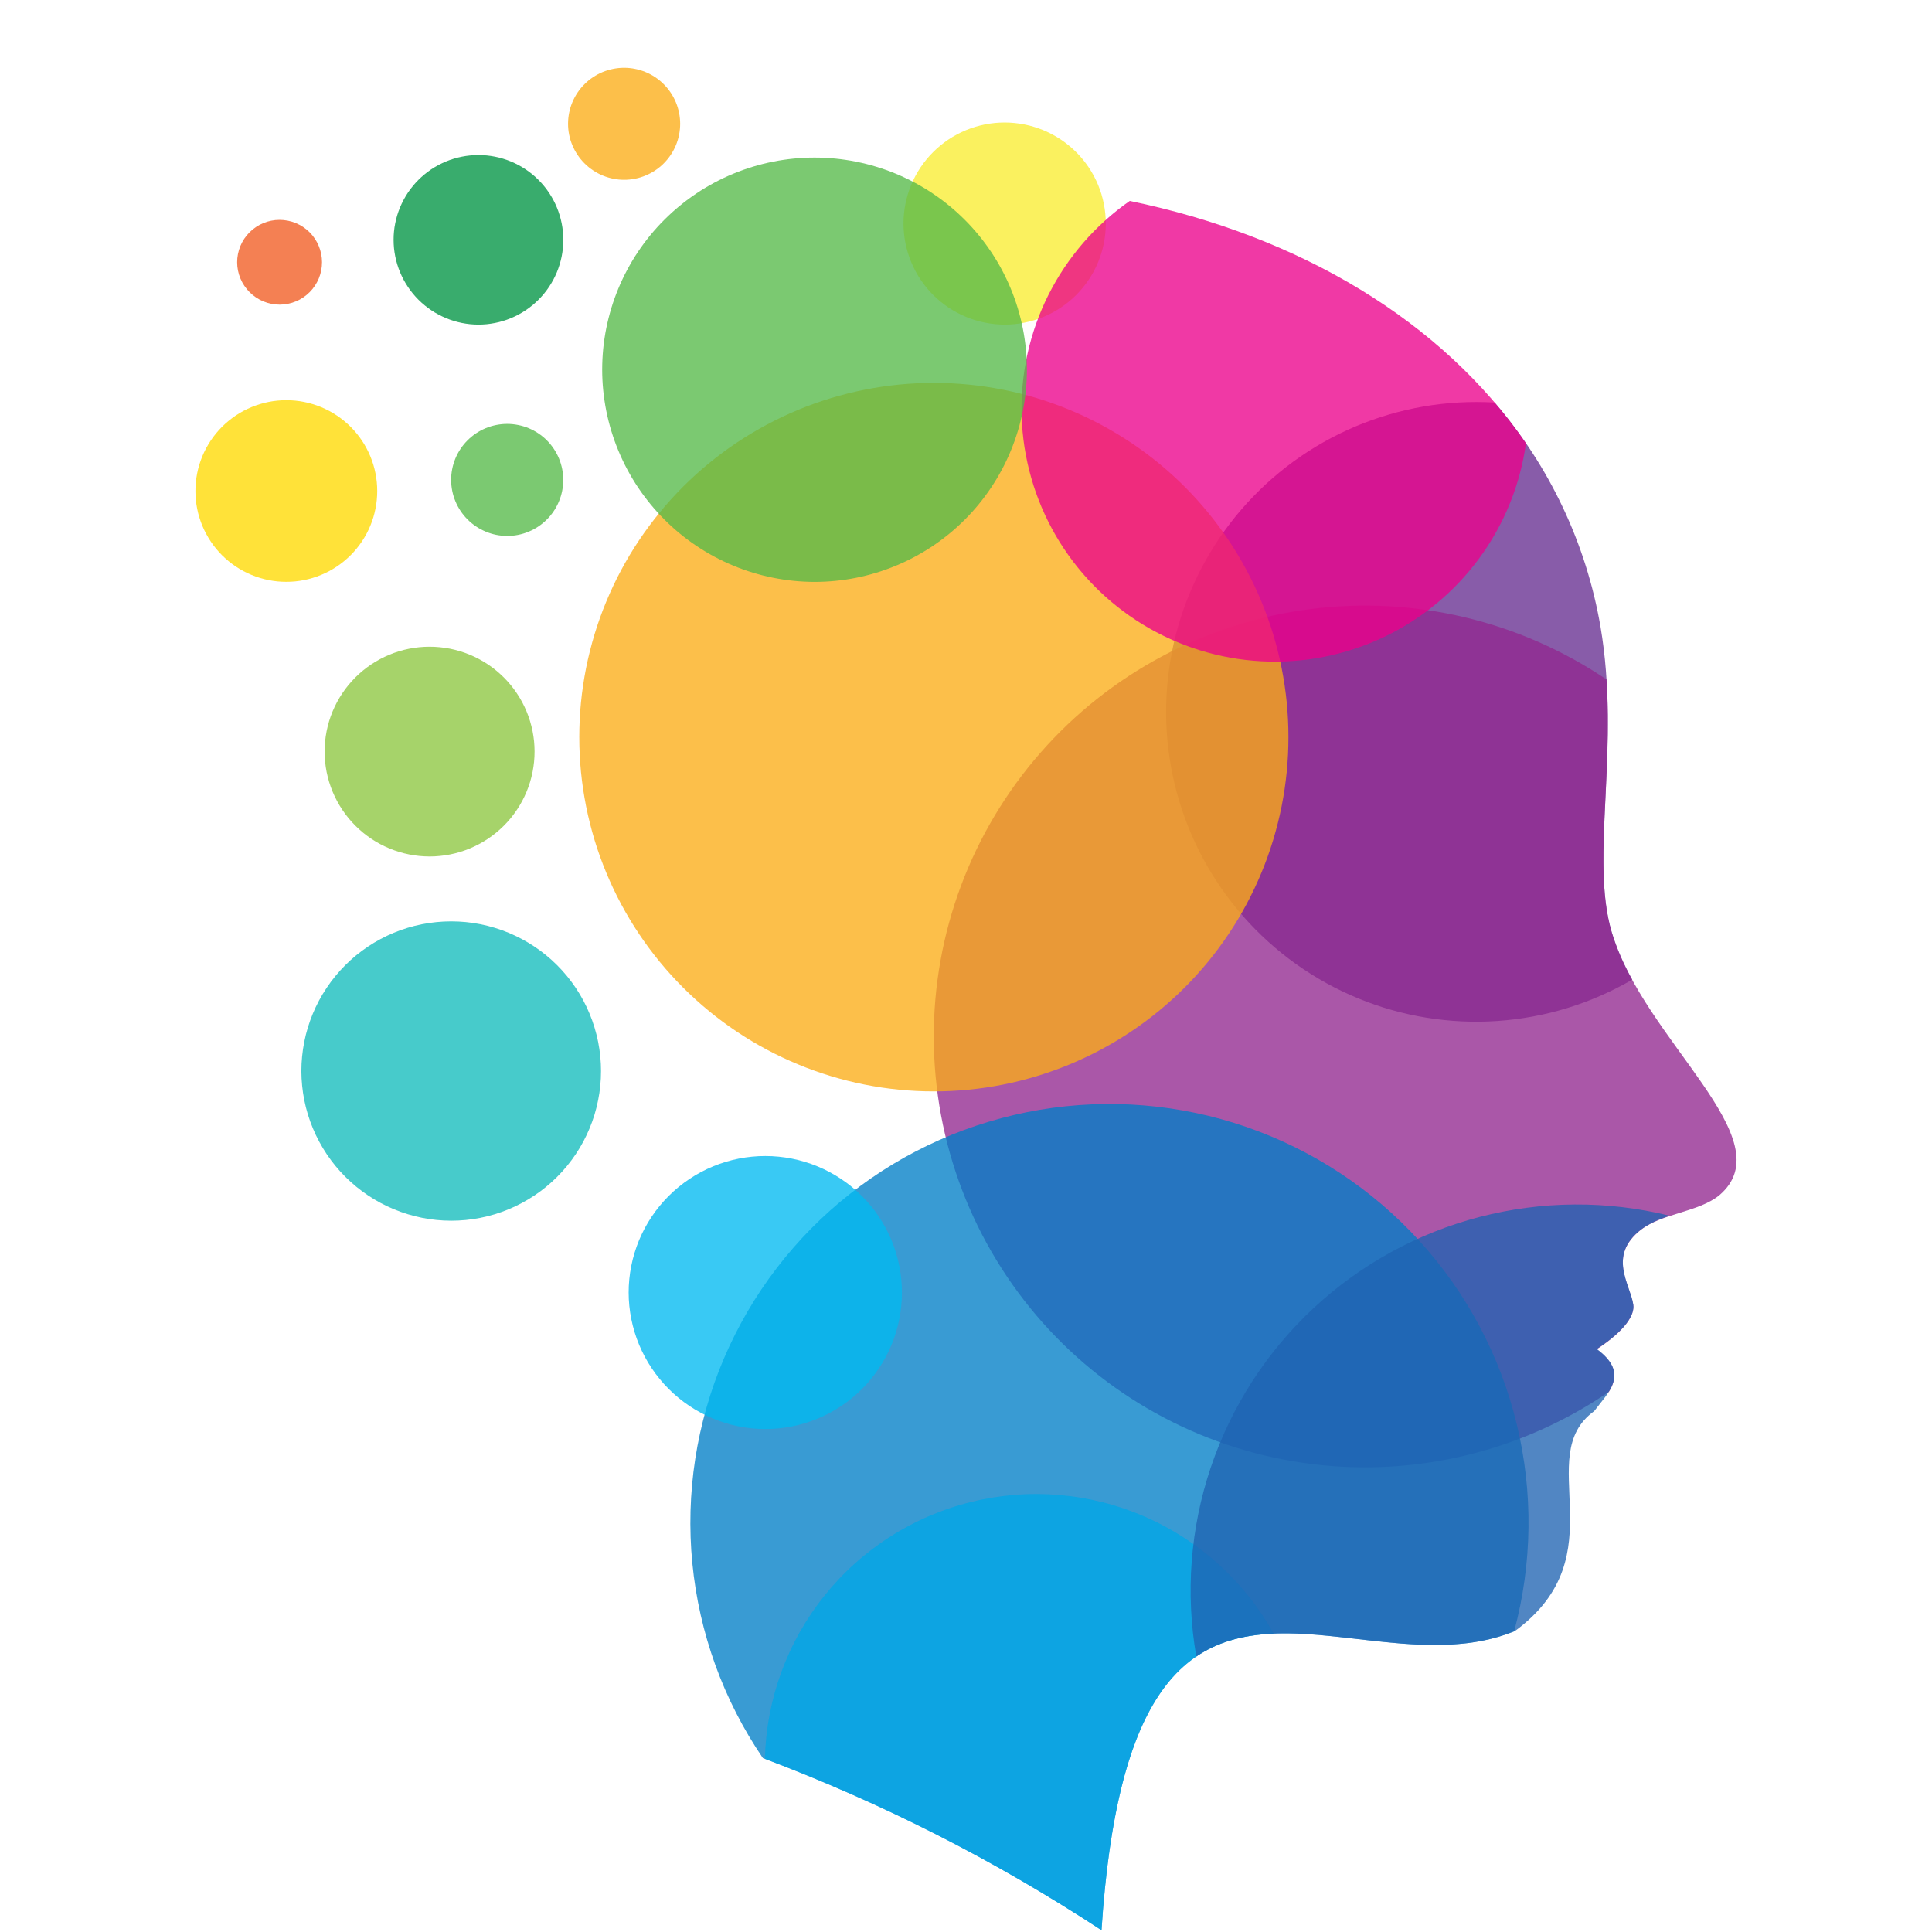
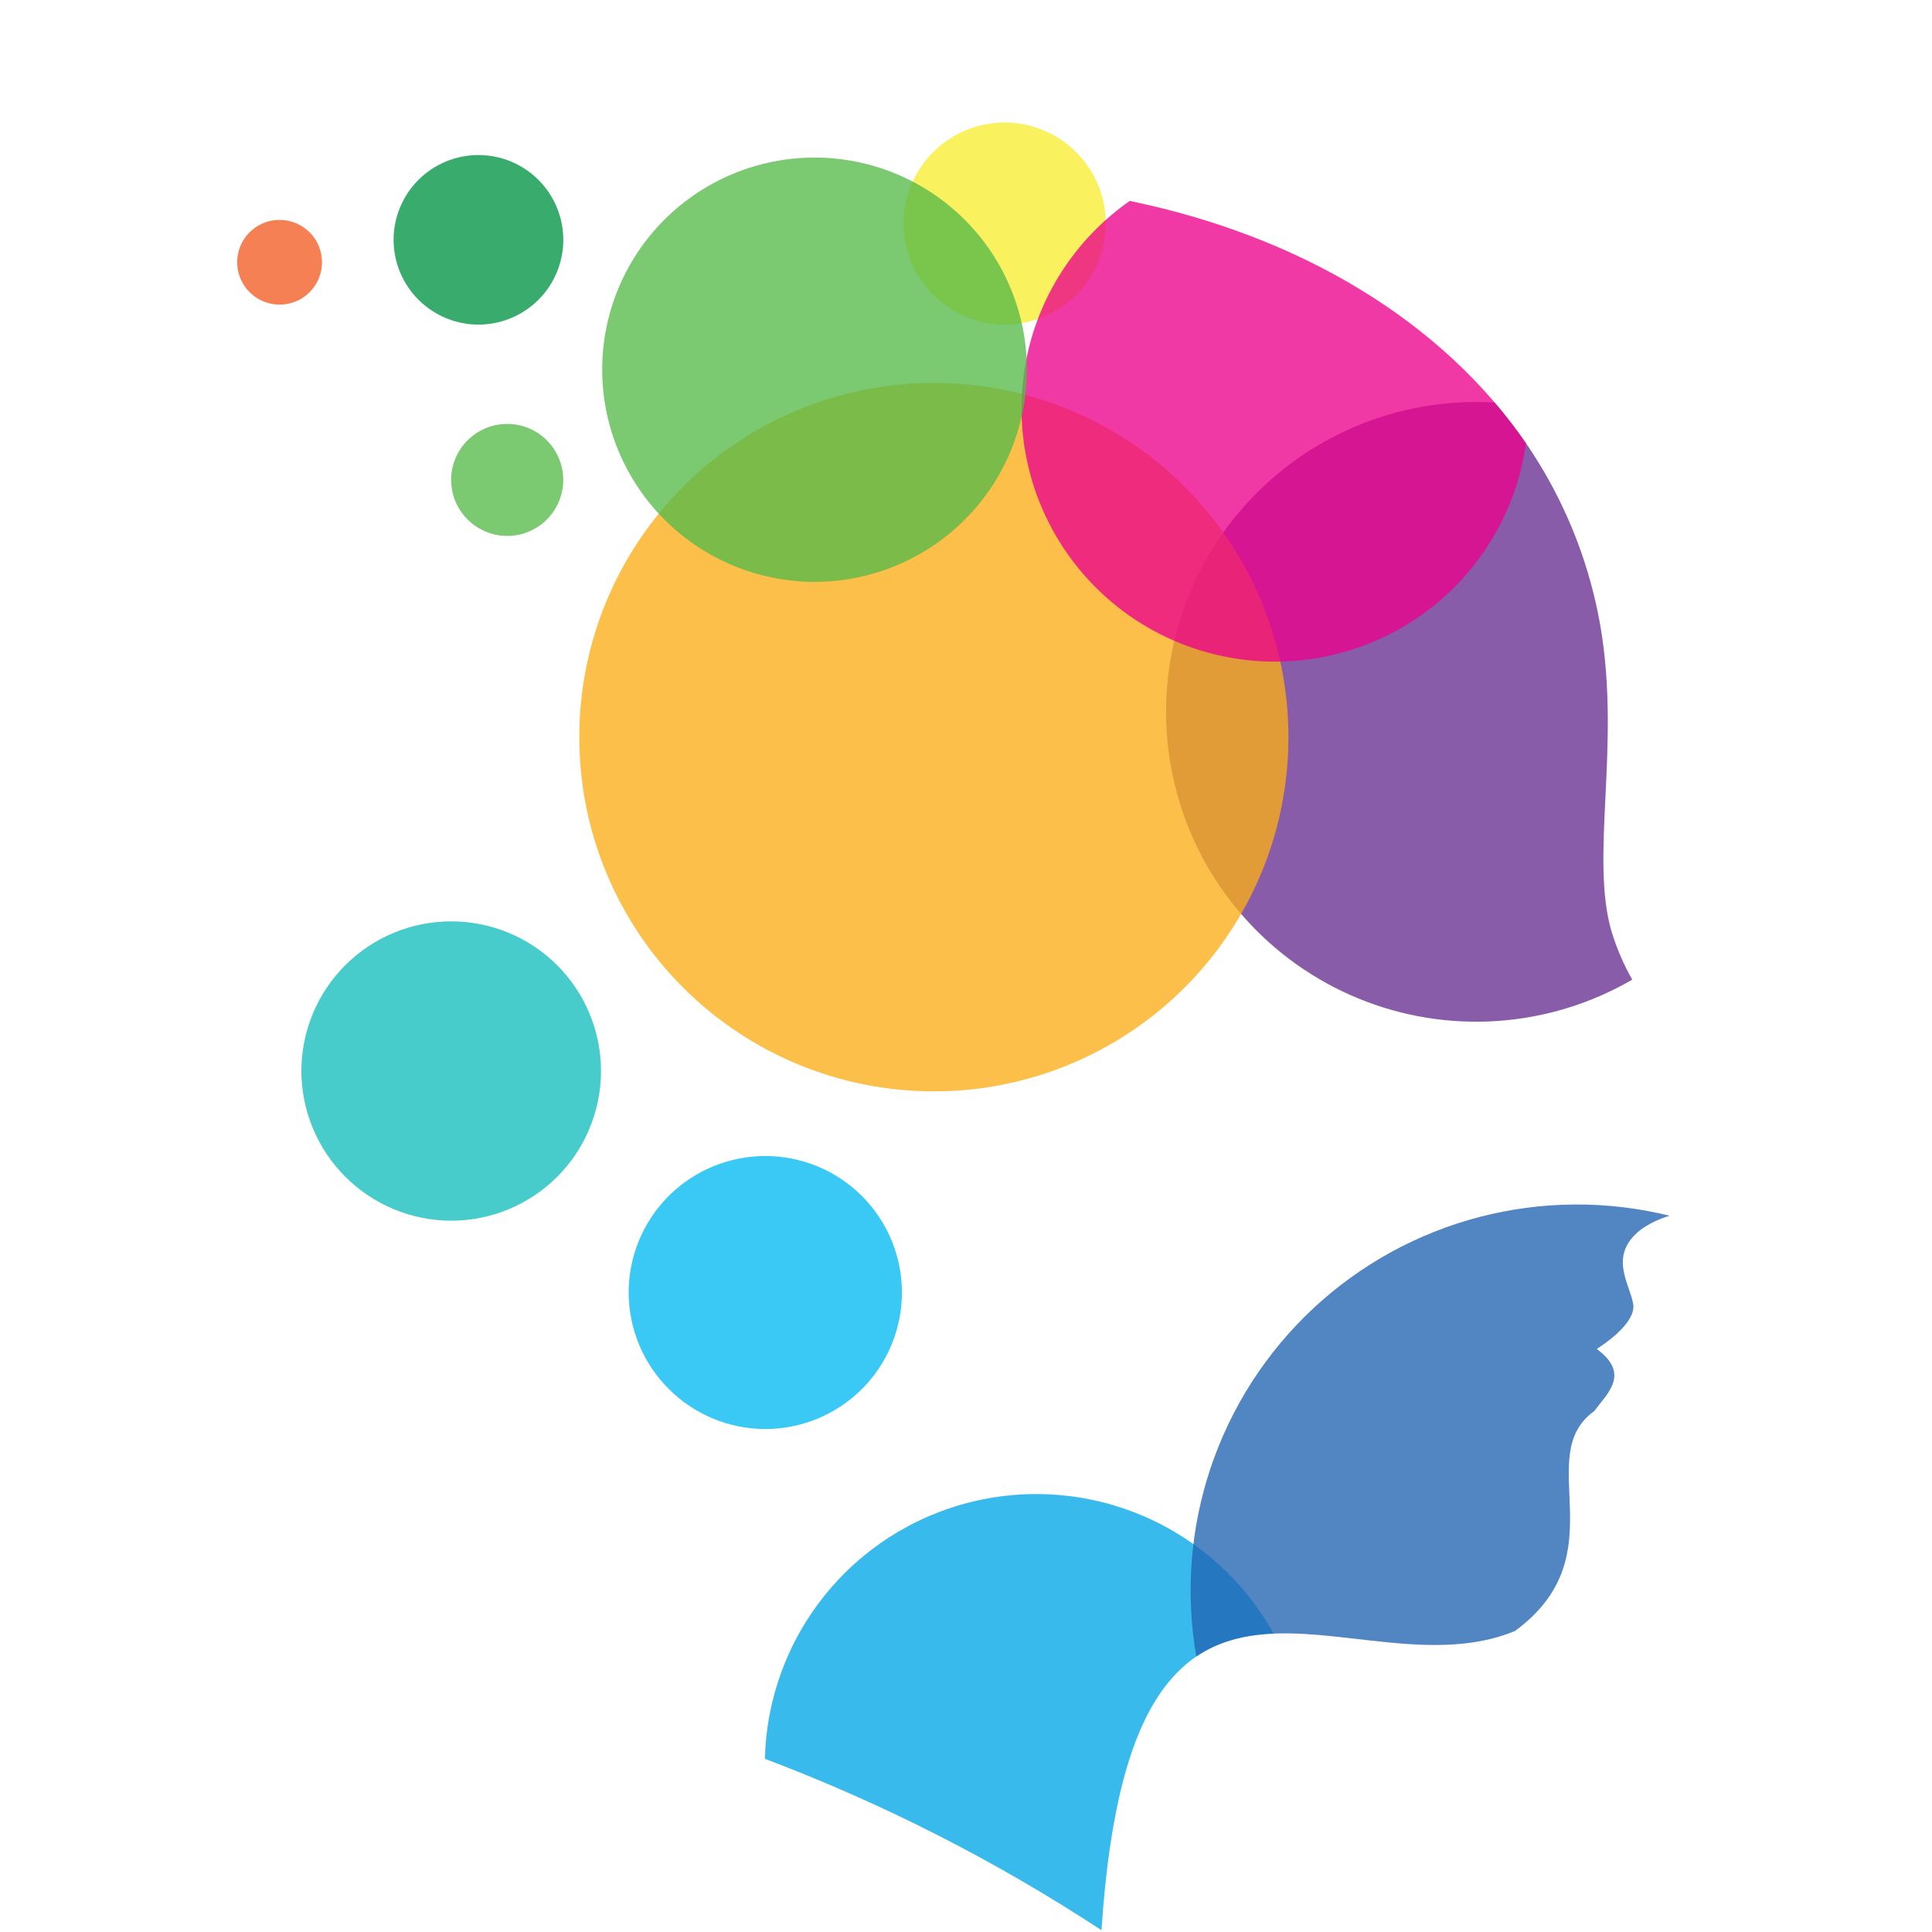
<svg xmlns="http://www.w3.org/2000/svg" width="500" zoomAndPan="magnify" viewBox="0 0 375 375" height="500" preserveAspectRatio="xMidYMid meet" version="1.0">
  <defs>
    <clipPath id="b7b9ffc85f">
      <path d="M 181 117 L 337.5 117 L 337.5 285 L 181 285 Z M 181 117 " clip-rule="nonzero" />
    </clipPath>
    <clipPath id="4c0556bdb3">
      <path d="M 134 214 L 297 214 L 297 374.656 L 134 374.656 Z M 134 214 " clip-rule="nonzero" />
    </clipPath>
    <clipPath id="b6f1a11620">
      <path d="M 148 289 L 248 289 L 248 374.656 L 148 374.656 Z M 148 289 " clip-rule="nonzero" />
    </clipPath>
    <clipPath id="7d44241c3d">
      <path d="M 37.5 77 L 74 77 L 74 113 L 37.5 113 Z M 37.5 77 " clip-rule="nonzero" />
    </clipPath>
    <clipPath id="24a85849c9">
      <path d="M 110 13.156 L 133 13.156 L 133 35 L 110 35 Z M 110 13.156 " clip-rule="nonzero" />
    </clipPath>
  </defs>
  <path fill="#f9ed32" d="M 195 63.008 C 195.641 63.008 196.285 62.977 196.922 62.914 C 197.562 62.852 198.199 62.754 198.828 62.629 C 199.457 62.504 200.082 62.348 200.695 62.164 C 201.312 61.977 201.918 61.762 202.512 61.516 C 203.105 61.27 203.684 60.996 204.25 60.691 C 204.816 60.391 205.367 60.059 205.902 59.703 C 206.438 59.348 206.953 58.965 207.449 58.559 C 207.949 58.152 208.422 57.719 208.879 57.266 C 209.332 56.812 209.766 56.336 210.172 55.84 C 210.578 55.344 210.961 54.828 211.32 54.297 C 211.676 53.762 212.008 53.211 212.312 52.645 C 212.613 52.078 212.887 51.5 213.137 50.906 C 213.383 50.312 213.598 49.711 213.785 49.094 C 213.973 48.48 214.129 47.859 214.254 47.23 C 214.379 46.602 214.473 45.965 214.539 45.328 C 214.602 44.688 214.633 44.047 214.633 43.406 C 214.633 42.762 214.602 42.121 214.539 41.484 C 214.477 40.844 214.383 40.211 214.258 39.578 C 214.133 38.949 213.977 38.328 213.793 37.711 C 213.605 37.098 213.391 36.492 213.145 35.898 C 212.898 35.309 212.625 34.727 212.324 34.16 C 212.02 33.594 211.691 33.043 211.332 32.508 C 210.977 31.973 210.594 31.461 210.188 30.961 C 209.781 30.465 209.352 29.988 208.895 29.535 C 208.441 29.082 207.965 28.648 207.469 28.242 C 206.973 27.832 206.457 27.453 205.926 27.094 C 205.391 26.738 204.84 26.406 204.273 26.102 C 203.707 25.801 203.125 25.523 202.535 25.277 C 201.941 25.031 201.336 24.816 200.719 24.629 C 200.105 24.441 199.484 24.285 198.852 24.16 C 198.223 24.031 197.586 23.938 196.949 23.875 C 196.309 23.809 195.668 23.777 195.023 23.777 C 194.383 23.777 193.742 23.809 193.102 23.867 C 192.461 23.93 191.824 24.023 191.195 24.148 C 190.566 24.273 189.941 24.43 189.328 24.613 C 188.711 24.801 188.105 25.016 187.512 25.258 C 186.918 25.504 186.336 25.777 185.77 26.078 C 185.203 26.383 184.652 26.711 184.117 27.066 C 183.582 27.422 183.066 27.805 182.566 28.211 C 182.07 28.617 181.594 29.047 181.141 29.5 C 180.684 29.953 180.25 30.426 179.844 30.922 C 179.434 31.418 179.051 31.934 178.691 32.469 C 178.336 33 178.004 33.551 177.699 34.117 C 177.395 34.68 177.121 35.262 176.875 35.855 C 176.625 36.445 176.41 37.051 176.223 37.664 C 176.035 38.277 175.875 38.898 175.75 39.531 C 175.625 40.16 175.527 40.793 175.465 41.434 C 175.398 42.07 175.367 42.711 175.367 43.355 C 175.367 43.996 175.398 44.637 175.461 45.277 C 175.523 45.918 175.617 46.555 175.742 47.184 C 175.867 47.812 176.023 48.438 176.211 49.051 C 176.398 49.668 176.613 50.273 176.859 50.867 C 177.105 51.461 177.379 52.039 177.684 52.609 C 177.984 53.176 178.316 53.727 178.672 54.262 C 179.031 54.797 179.414 55.312 179.82 55.809 C 180.227 56.305 180.66 56.781 181.113 57.238 C 181.57 57.691 182.043 58.125 182.543 58.531 C 183.039 58.941 183.555 59.324 184.09 59.684 C 184.625 60.039 185.176 60.371 185.742 60.676 C 186.309 60.977 186.891 61.254 187.484 61.5 C 188.078 61.746 188.684 61.965 189.297 62.152 C 189.914 62.34 190.535 62.496 191.168 62.621 C 191.797 62.75 192.434 62.844 193.074 62.91 C 193.715 62.973 194.355 63.004 195 63.008 Z M 195 63.008 " fill-opacity="0.776" fill-rule="evenodd" />
  <path fill="#662d91" d="M 290.105 78.129 C 292.762 81.207 295.195 84.445 297.41 87.852 C 299.625 91.258 301.602 94.797 303.336 98.469 C 305.074 102.141 306.551 105.914 307.777 109.789 C 309 113.66 309.957 117.598 310.648 121.602 C 314.625 144.852 308.555 166.379 312.812 180.848 C 313.809 184.094 315.145 187.191 316.816 190.145 C 315.824 190.723 314.812 191.273 313.785 191.793 C 312.762 192.316 311.719 192.805 310.664 193.266 C 309.609 193.727 308.543 194.156 307.465 194.559 C 306.387 194.957 305.297 195.328 304.195 195.664 C 303.098 196 301.988 196.309 300.871 196.582 C 299.75 196.855 298.625 197.098 297.496 197.305 C 296.363 197.516 295.227 197.691 294.086 197.836 C 292.941 197.98 291.797 198.094 290.648 198.172 C 289.5 198.25 288.352 198.297 287.203 198.309 C 286.051 198.32 284.898 198.301 283.75 198.246 C 282.602 198.195 281.453 198.109 280.309 197.988 C 279.164 197.871 278.023 197.719 276.887 197.535 C 275.75 197.352 274.621 197.133 273.5 196.887 C 272.375 196.637 271.258 196.355 270.152 196.043 C 269.043 195.73 267.945 195.387 266.859 195.008 C 265.77 194.633 264.695 194.227 263.633 193.789 C 262.566 193.352 261.516 192.883 260.477 192.387 C 259.441 191.891 258.418 191.363 257.41 190.805 C 256.402 190.25 255.414 189.664 254.441 189.051 C 253.465 188.438 252.512 187.801 251.574 187.133 C 250.637 186.465 249.719 185.77 248.824 185.051 C 247.926 184.328 247.051 183.582 246.195 182.812 C 245.34 182.043 244.508 181.25 243.699 180.43 C 242.891 179.613 242.109 178.77 241.348 177.91 C 240.586 177.047 239.852 176.16 239.141 175.258 C 238.434 174.352 237.75 173.426 237.094 172.48 C 236.438 171.539 235.809 170.574 235.207 169.594 C 234.605 168.613 234.031 167.617 233.488 166.605 C 232.941 165.59 232.43 164.562 231.945 163.52 C 231.457 162.477 231.004 161.422 230.578 160.352 C 230.156 159.285 229.762 158.203 229.398 157.113 C 229.035 156.023 228.703 154.922 228.406 153.812 C 228.105 152.699 227.84 151.582 227.605 150.457 C 227.367 149.332 227.168 148.199 226.996 147.062 C 226.824 145.926 226.688 144.785 226.582 143.641 C 226.48 142.496 226.406 141.348 226.367 140.199 C 226.328 139.051 226.324 137.898 226.352 136.75 C 226.379 135.602 226.438 134.453 226.531 133.309 C 226.625 132.16 226.75 131.02 226.91 129.879 C 227.066 128.742 227.258 127.609 227.484 126.48 C 227.707 125.352 227.961 124.23 228.25 123.117 C 228.539 122.004 228.859 120.902 229.211 119.805 C 229.562 118.711 229.945 117.629 230.355 116.555 C 230.77 115.48 231.215 114.422 231.691 113.375 C 232.164 112.324 232.668 111.293 233.203 110.273 C 233.734 109.254 234.297 108.254 234.891 107.266 C 235.48 106.281 236.102 105.312 236.746 104.359 C 237.395 103.41 238.07 102.477 238.77 101.566 C 239.469 100.652 240.195 99.762 240.949 98.891 C 241.699 98.02 242.477 97.172 243.277 96.348 C 244.074 95.52 244.898 94.719 245.746 93.938 C 246.594 93.16 247.461 92.406 248.352 91.676 C 249.238 90.945 250.148 90.242 251.078 89.566 C 252.012 88.887 252.957 88.238 253.926 87.617 C 254.895 86.992 255.879 86.398 256.879 85.832 C 257.883 85.266 258.898 84.727 259.93 84.219 C 260.965 83.711 262.008 83.234 263.07 82.785 C 264.129 82.336 265.199 81.922 266.285 81.535 C 267.367 81.148 268.461 80.793 269.566 80.469 C 270.672 80.145 271.785 79.852 272.906 79.59 C 274.027 79.332 275.152 79.102 276.289 78.906 C 277.422 78.711 278.562 78.547 279.703 78.418 C 280.848 78.289 281.992 78.191 283.145 78.125 C 284.293 78.059 285.441 78.027 286.594 78.031 C 287.727 78.031 288.922 78.066 290.105 78.129 Z M 290.105 78.129 " fill-opacity="0.776" fill-rule="evenodd" />
  <g clip-path="url(#b7b9ffc85f)">
-     <path fill="#92278f" d="M 311.816 131.828 C 313.078 151.094 309.188 168.531 312.812 180.898 C 319.02 202.023 346.539 221.16 333.68 232.031 C 329.613 235.289 322.609 235.504 318.504 238.699 C 311.969 243.793 316.441 249.305 317.02 253.281 C 317.297 255.168 315.582 258.199 309.93 261.887 C 314.199 265.031 313.809 267.699 312.285 270.152 C 310.203 271.578 308.062 272.906 305.859 274.141 C 303.66 275.371 301.406 276.5 299.105 277.527 C 296.801 278.559 294.457 279.48 292.07 280.297 C 289.684 281.113 287.266 281.82 284.812 282.418 C 282.363 283.016 279.891 283.504 277.395 283.875 C 274.902 284.25 272.395 284.512 269.875 284.66 C 267.359 284.809 264.836 284.844 262.316 284.766 C 259.793 284.684 257.281 284.492 254.777 284.188 C 252.273 283.879 249.789 283.461 247.324 282.93 C 244.855 282.398 242.418 281.758 240.012 281.008 C 237.602 280.258 235.234 279.398 232.902 278.434 C 230.57 277.469 228.289 276.402 226.055 275.23 C 223.82 274.059 221.645 272.789 219.527 271.422 C 217.406 270.055 215.355 268.594 213.367 267.039 C 211.383 265.488 209.469 263.848 207.629 262.121 C 205.793 260.395 204.035 258.59 202.359 256.707 C 200.684 254.82 199.098 252.867 197.598 250.836 C 196.102 248.809 194.699 246.719 193.391 244.562 C 192.082 242.41 190.871 240.199 189.762 237.938 C 188.652 235.672 187.648 233.363 186.75 231.008 C 185.848 228.652 185.059 226.266 184.375 223.836 C 183.691 221.41 183.117 218.961 182.656 216.48 C 182.195 214.004 181.844 211.512 181.609 209 C 181.375 206.492 181.25 203.977 181.242 201.457 C 181.234 198.938 181.34 196.422 181.559 193.91 C 181.777 191.398 182.109 188.902 182.555 186.422 C 183 183.941 183.555 181.484 184.223 179.055 C 184.891 176.625 185.664 174.23 186.551 171.867 C 187.434 169.508 188.422 167.191 189.516 164.922 C 190.609 162.648 191.805 160.434 193.098 158.27 C 194.395 156.105 195.781 154.004 197.266 151.965 C 198.75 149.93 200.324 147.961 201.988 146.066 C 203.648 144.172 205.395 142.352 207.219 140.613 C 209.047 138.875 210.949 137.223 212.926 135.656 C 214.902 134.09 216.945 132.617 219.055 131.234 C 221.164 129.852 223.332 128.57 225.559 127.383 C 227.785 126.195 230.059 125.113 232.383 124.133 C 234.707 123.152 237.07 122.277 239.473 121.512 C 241.875 120.746 244.309 120.086 246.773 119.539 C 249.234 118.992 251.715 118.559 254.219 118.234 C 256.719 117.91 259.23 117.703 261.754 117.605 C 264.273 117.508 266.793 117.527 269.312 117.656 C 271.832 117.789 274.34 118.035 276.84 118.391 C 279.336 118.75 281.812 119.219 284.266 119.801 C 286.719 120.383 289.145 121.074 291.535 121.875 C 293.93 122.672 296.281 123.582 298.59 124.594 C 300.898 125.605 303.16 126.723 305.367 127.938 C 307.578 129.156 309.727 130.469 311.816 131.879 Z M 311.816 131.828 " fill-opacity="0.776" fill-rule="evenodd" />
-   </g>
+     </g>
  <g clip-path="url(#4c0556bdb3)">
-     <path fill="#007fc6" d="M 293.898 316.629 C 262.098 329.566 219.531 286.184 213.801 374.656 C 193.129 361.094 171.219 349.957 148.074 341.242 C 147.121 339.84 146.215 338.41 145.348 336.953 C 144.484 335.496 143.668 334.012 142.898 332.504 C 142.125 330.996 141.402 329.461 140.727 327.91 C 140.051 326.355 139.426 324.781 138.848 323.188 C 138.273 321.594 137.746 319.984 137.27 318.359 C 136.793 316.734 136.367 315.094 135.996 313.441 C 135.621 311.789 135.301 310.125 135.031 308.453 C 134.762 306.781 134.547 305.102 134.383 303.418 C 134.215 301.73 134.105 300.039 134.047 298.348 C 133.988 296.652 133.984 294.961 134.031 293.27 C 134.078 291.574 134.18 289.883 134.332 288.195 C 134.484 286.508 134.691 284.828 134.949 283.156 C 135.207 281.48 135.52 279.816 135.883 278.16 C 136.246 276.508 136.66 274.863 137.125 273.234 C 137.59 271.605 138.105 269.992 138.672 268.395 C 139.238 266.801 139.855 265.223 140.52 263.664 C 141.184 262.105 141.898 260.57 142.66 259.055 C 143.422 257.543 144.23 256.055 145.082 254.59 C 145.938 253.129 146.836 251.691 147.781 250.285 C 148.727 248.879 149.715 247.5 150.746 246.156 C 151.773 244.812 152.848 243.5 153.961 242.223 C 155.07 240.941 156.223 239.699 157.414 238.492 C 158.605 237.289 159.832 236.117 161.094 234.988 C 162.359 233.859 163.656 232.77 164.988 231.723 C 166.32 230.672 167.684 229.668 169.078 228.703 C 170.473 227.738 171.895 226.82 173.348 225.945 C 174.801 225.07 176.277 224.242 177.781 223.461 C 179.285 222.68 180.812 221.945 182.363 221.258 C 183.914 220.57 185.484 219.934 187.074 219.344 C 188.664 218.754 190.27 218.219 191.895 217.73 C 193.52 217.242 195.156 216.805 196.809 216.418 C 198.457 216.031 200.121 215.695 201.793 215.414 C 203.465 215.133 205.145 214.902 206.828 214.727 C 208.516 214.547 210.207 214.426 211.898 214.352 C 213.594 214.281 215.289 214.262 216.984 214.297 C 218.68 214.332 220.371 214.418 222.062 214.559 C 223.754 214.699 225.438 214.891 227.113 215.137 C 228.793 215.379 230.461 215.68 232.121 216.027 C 233.777 216.375 235.426 216.777 237.059 217.23 C 238.695 217.684 240.312 218.184 241.914 218.738 C 243.516 219.293 245.102 219.895 246.664 220.547 C 248.23 221.199 249.773 221.902 251.297 222.648 C 252.816 223.398 254.312 224.195 255.785 225.035 C 257.254 225.879 258.699 226.766 260.113 227.699 C 261.531 228.629 262.914 229.605 264.27 230.625 C 265.625 231.645 266.945 232.703 268.234 233.805 C 269.523 234.906 270.773 236.047 271.992 237.23 C 273.207 238.41 274.387 239.625 275.527 240.879 C 276.668 242.133 277.77 243.422 278.828 244.742 C 279.891 246.066 280.906 247.418 281.883 248.805 C 282.855 250.191 283.789 251.605 284.676 253.051 C 285.562 254.492 286.402 255.965 287.195 257.461 C 287.992 258.957 288.738 260.477 289.438 262.02 C 290.137 263.562 290.789 265.125 291.391 266.711 C 291.992 268.293 292.543 269.895 293.043 271.512 C 293.547 273.133 293.996 274.766 294.395 276.41 C 294.797 278.059 295.141 279.715 295.438 281.383 C 295.734 283.051 295.977 284.727 296.168 286.41 C 296.359 288.094 296.496 289.781 296.582 291.473 C 296.664 293.164 296.699 294.859 296.676 296.551 C 296.656 298.246 296.582 299.938 296.453 301.629 C 296.328 303.316 296.148 305 295.914 306.68 C 295.684 308.355 295.398 310.027 295.062 311.688 C 294.727 313.348 294.336 314.996 293.898 316.629 Z M 293.898 316.629 " fill-opacity="0.776" fill-rule="evenodd" />
-   </g>
+     </g>
  <g clip-path="url(#b6f1a11620)">
    <path fill="#01a6e6" d="M 247.211 317.082 C 230.414 317.789 216.863 327.449 213.801 374.656 C 193.242 361.176 171.465 350.082 148.465 341.379 C 148.5 339.945 148.594 338.52 148.742 337.094 C 148.895 335.668 149.102 334.254 149.371 332.844 C 149.637 331.438 149.961 330.043 150.34 328.664 C 150.723 327.281 151.156 325.918 151.648 324.57 C 152.141 323.227 152.688 321.902 153.289 320.602 C 153.887 319.301 154.539 318.027 155.242 316.777 C 155.949 315.531 156.703 314.312 157.504 313.129 C 158.309 311.941 159.16 310.789 160.059 309.672 C 160.957 308.555 161.898 307.477 162.883 306.438 C 163.871 305.395 164.895 304.398 165.965 303.441 C 167.031 302.484 168.137 301.574 169.277 300.707 C 170.422 299.84 171.594 299.023 172.805 298.254 C 174.012 297.48 175.25 296.762 176.52 296.094 C 177.785 295.422 179.078 294.805 180.398 294.242 C 181.715 293.68 183.055 293.168 184.414 292.715 C 185.773 292.258 187.152 291.859 188.543 291.52 C 189.934 291.176 191.34 290.891 192.754 290.66 C 194.172 290.434 195.594 290.266 197.023 290.152 C 198.453 290.039 199.883 289.984 201.316 289.992 C 202.75 289.996 204.184 290.059 205.613 290.18 C 207.039 290.301 208.461 290.48 209.875 290.719 C 211.289 290.957 212.691 291.25 214.082 291.602 C 215.473 291.953 216.844 292.363 218.203 292.824 C 219.559 293.289 220.895 293.809 222.207 294.379 C 223.523 294.953 224.812 295.578 226.074 296.258 C 227.34 296.934 228.57 297.664 229.777 298.441 C 230.98 299.219 232.148 300.047 233.285 300.918 C 234.422 301.793 235.52 302.711 236.582 303.676 C 237.645 304.641 238.664 305.645 239.641 306.691 C 240.621 307.738 241.555 308.824 242.445 309.945 C 243.336 311.066 244.18 312.227 244.977 313.418 C 245.77 314.609 246.516 315.832 247.211 317.082 Z M 247.211 317.082 " fill-opacity="0.776" fill-rule="evenodd" />
  </g>
  <path fill="#2063b2" d="M 324.047 235.992 C 322.051 236.57 320.203 237.457 318.504 238.648 C 311.969 243.746 316.441 249.254 317.02 253.23 C 317.297 255.117 315.582 258.152 309.93 261.836 C 316.465 266.656 312.07 270.344 309.438 273.891 C 297.211 282.699 314.223 301.785 294.047 316.582 C 273.684 324.961 248.926 310.176 232.199 321.523 C 231.938 320 231.719 318.465 231.547 316.926 C 231.379 315.387 231.258 313.844 231.184 312.293 C 231.109 310.746 231.082 309.199 231.105 307.648 C 231.125 306.102 231.195 304.555 231.316 303.008 C 231.434 301.465 231.598 299.926 231.812 298.391 C 232.027 296.855 232.285 295.328 232.594 293.812 C 232.902 292.293 233.258 290.785 233.66 289.289 C 234.062 287.793 234.512 286.312 235.004 284.844 C 235.5 283.375 236.039 281.922 236.621 280.488 C 237.207 279.051 237.836 277.637 238.508 276.238 C 239.18 274.844 239.895 273.469 240.652 272.117 C 241.41 270.766 242.207 269.438 243.047 268.137 C 243.887 266.836 244.766 265.559 245.688 264.312 C 246.605 263.062 247.562 261.844 248.555 260.656 C 249.551 259.469 250.582 258.312 251.648 257.188 C 252.715 256.062 253.812 254.973 254.949 253.914 C 256.082 252.859 257.25 251.84 258.445 250.855 C 259.645 249.871 260.871 248.922 262.125 248.016 C 263.383 247.105 264.668 246.238 265.977 245.41 C 267.285 244.582 268.621 243.793 269.98 243.047 C 271.34 242.301 272.719 241.598 274.125 240.938 C 275.527 240.277 276.949 239.66 278.391 239.09 C 279.828 238.516 281.289 237.988 282.762 237.508 C 284.234 237.027 285.723 236.59 287.223 236.199 C 288.723 235.809 290.234 235.469 291.758 235.172 C 293.277 234.875 294.809 234.625 296.348 234.426 C 297.883 234.223 299.426 234.07 300.973 233.965 C 302.52 233.859 304.07 233.801 305.621 233.793 C 307.172 233.781 308.719 233.82 310.27 233.906 C 311.816 233.992 313.359 234.125 314.902 234.309 C 316.441 234.492 317.973 234.719 319.5 234.996 C 321.023 235.273 322.539 235.598 324.047 235.969 Z M 324.047 235.992 " fill-opacity="0.776" fill-rule="evenodd" />
  <path fill="#12bcbc" d="M 87.562 236.938 C 88.516 236.938 89.465 236.891 90.414 236.801 C 91.363 236.707 92.305 236.566 93.238 236.383 C 94.172 236.195 95.094 235.965 96.008 235.691 C 96.918 235.414 97.812 235.094 98.695 234.73 C 99.574 234.367 100.434 233.961 101.273 233.512 C 102.113 233.062 102.93 232.574 103.723 232.047 C 104.516 231.52 105.281 230.953 106.016 230.348 C 106.754 229.746 107.457 229.105 108.133 228.434 C 108.805 227.762 109.445 227.059 110.051 226.324 C 110.652 225.586 111.219 224.824 111.75 224.031 C 112.277 223.242 112.77 222.426 113.219 221.586 C 113.668 220.746 114.074 219.887 114.438 219.008 C 114.805 218.129 115.125 217.234 115.402 216.324 C 115.676 215.414 115.91 214.492 116.094 213.559 C 116.281 212.625 116.422 211.684 116.516 210.738 C 116.609 209.793 116.656 208.844 116.656 207.891 C 116.656 206.938 116.609 205.988 116.516 205.043 C 116.422 204.094 116.281 203.156 116.098 202.223 C 115.91 201.289 115.68 200.367 115.402 199.457 C 115.125 198.543 114.805 197.648 114.441 196.77 C 114.078 195.891 113.672 195.031 113.223 194.191 C 112.773 193.355 112.285 192.539 111.754 191.746 C 111.227 190.957 110.66 190.191 110.055 189.457 C 109.449 188.723 108.812 188.016 108.137 187.344 C 107.465 186.672 106.758 186.031 106.023 185.43 C 105.285 184.824 104.523 184.258 103.73 183.73 C 102.938 183.203 102.121 182.715 101.281 182.266 C 100.441 181.816 99.582 181.41 98.703 181.047 C 97.82 180.68 96.926 180.359 96.016 180.086 C 95.102 179.809 94.18 179.578 93.246 179.391 C 92.312 179.207 91.371 179.066 90.422 178.973 C 89.473 178.883 88.523 178.836 87.57 178.836 C 86.621 178.836 85.668 178.883 84.723 178.977 C 83.773 179.07 82.832 179.207 81.898 179.395 C 80.965 179.578 80.039 179.812 79.129 180.086 C 78.219 180.363 77.32 180.684 76.441 181.047 C 75.562 181.414 74.703 181.82 73.863 182.27 C 73.023 182.719 72.207 183.207 71.414 183.734 C 70.621 184.266 69.859 184.832 69.121 185.434 C 68.387 186.039 67.68 186.676 67.008 187.352 C 66.336 188.023 65.695 188.727 65.094 189.465 C 64.488 190.199 63.922 190.961 63.395 191.754 C 62.863 192.547 62.375 193.359 61.926 194.199 C 61.477 195.039 61.07 195.898 60.707 196.777 C 60.344 197.656 60.023 198.555 59.746 199.465 C 59.469 200.375 59.238 201.297 59.055 202.23 C 58.867 203.164 58.73 204.105 58.637 205.051 C 58.543 205.996 58.496 206.945 58.496 207.898 C 58.5 208.848 58.547 209.797 58.645 210.742 C 58.738 211.688 58.879 212.629 59.066 213.559 C 59.254 214.492 59.484 215.414 59.762 216.32 C 60.039 217.23 60.363 218.125 60.727 219 C 61.09 219.879 61.5 220.738 61.949 221.574 C 62.398 222.414 62.887 223.227 63.414 224.016 C 63.945 224.809 64.512 225.57 65.113 226.305 C 65.719 227.039 66.355 227.742 67.027 228.414 C 67.703 229.086 68.406 229.723 69.141 230.328 C 69.875 230.93 70.641 231.496 71.43 232.023 C 72.223 232.555 73.035 233.043 73.875 233.492 C 74.711 233.938 75.57 234.348 76.449 234.711 C 77.328 235.074 78.223 235.395 79.133 235.672 C 80.043 235.949 80.965 236.184 81.898 236.371 C 82.828 236.555 83.77 236.695 84.715 236.793 C 85.664 236.887 86.613 236.938 87.562 236.938 Z M 87.562 236.938 " fill-opacity="0.776" fill-rule="evenodd" />
  <path fill="#00b9f1" d="M 148.465 277.375 C 149.336 277.379 150.203 277.336 151.066 277.254 C 151.934 277.172 152.793 277.047 153.645 276.879 C 154.496 276.715 155.34 276.504 156.172 276.254 C 157.004 276.004 157.824 275.715 158.629 275.387 C 159.43 275.055 160.215 274.688 160.984 274.277 C 161.75 273.871 162.496 273.426 163.223 272.945 C 163.945 272.465 164.645 271.949 165.316 271.402 C 165.992 270.852 166.637 270.273 167.25 269.66 C 167.867 269.047 168.453 268.406 169.004 267.734 C 169.559 267.066 170.074 266.371 170.562 265.648 C 171.047 264.93 171.492 264.184 171.906 263.422 C 172.316 262.656 172.688 261.871 173.023 261.07 C 173.359 260.27 173.652 259.453 173.906 258.621 C 174.16 257.793 174.371 256.953 174.543 256.102 C 174.715 255.25 174.844 254.391 174.93 253.527 C 175.02 252.664 175.062 251.797 175.062 250.93 C 175.066 250.059 175.023 249.195 174.941 248.328 C 174.855 247.465 174.73 246.605 174.562 245.754 C 174.395 244.902 174.188 244.062 173.934 243.23 C 173.684 242.398 173.395 241.582 173.062 240.777 C 172.73 239.977 172.359 239.191 171.953 238.426 C 171.543 237.66 171.098 236.914 170.617 236.191 C 170.137 235.469 169.617 234.77 169.07 234.098 C 168.52 233.426 167.938 232.785 167.324 232.168 C 166.707 231.555 166.066 230.969 165.395 230.418 C 164.723 229.867 164.027 229.348 163.305 228.867 C 162.582 228.383 161.84 227.938 161.074 227.527 C 160.309 227.113 159.523 226.742 158.719 226.41 C 157.918 226.078 157.102 225.785 156.27 225.531 C 155.438 225.277 154.598 225.066 153.742 224.895 C 152.891 224.727 152.031 224.598 151.168 224.512 C 150.305 224.426 149.438 224.383 148.566 224.383 C 147.699 224.379 146.832 224.422 145.965 224.508 C 145.102 224.59 144.242 224.719 143.391 224.887 C 142.535 225.055 141.695 225.266 140.863 225.516 C 140.031 225.766 139.211 226.059 138.41 226.391 C 137.605 226.723 136.82 227.094 136.055 227.5 C 135.289 227.91 134.543 228.355 133.82 228.84 C 133.098 229.32 132.398 229.836 131.727 230.387 C 131.055 230.938 130.41 231.52 129.797 232.133 C 129.184 232.746 128.598 233.391 128.047 234.059 C 127.496 234.73 126.977 235.426 126.496 236.148 C 126.012 236.871 125.566 237.613 125.156 238.379 C 124.746 239.145 124.375 239.93 124.039 240.73 C 123.707 241.535 123.414 242.352 123.164 243.184 C 122.91 244.012 122.699 244.855 122.531 245.707 C 122.359 246.559 122.234 247.414 122.148 248.281 C 122.062 249.145 122.02 250.012 122.02 250.879 C 122.02 251.742 122.066 252.609 122.152 253.469 C 122.238 254.332 122.367 255.188 122.535 256.035 C 122.707 256.883 122.918 257.723 123.168 258.551 C 123.422 259.379 123.711 260.191 124.043 260.992 C 124.375 261.793 124.746 262.574 125.156 263.34 C 125.562 264.102 126.008 264.844 126.488 265.562 C 126.969 266.285 127.484 266.98 128.035 267.648 C 128.582 268.32 129.164 268.961 129.777 269.574 C 130.387 270.188 131.027 270.77 131.695 271.32 C 132.367 271.871 133.059 272.387 133.777 272.867 C 134.5 273.352 135.238 273.797 136.004 274.207 C 136.766 274.617 137.547 274.988 138.348 275.324 C 139.148 275.656 139.961 275.953 140.789 276.207 C 141.617 276.461 142.457 276.672 143.305 276.844 C 144.156 277.016 145.012 277.148 145.875 277.238 C 146.734 277.324 147.598 277.371 148.465 277.375 Z M 148.465 277.375 " fill-opacity="0.776" fill-rule="evenodd" />
-   <path fill="#8dc63f" d="M 83.383 166.242 C 84.051 166.242 84.715 166.207 85.379 166.141 C 86.043 166.078 86.703 165.98 87.359 165.848 C 88.012 165.719 88.66 165.559 89.297 165.363 C 89.938 165.172 90.562 164.945 91.18 164.691 C 91.797 164.434 92.398 164.152 92.988 163.836 C 93.578 163.523 94.148 163.18 94.703 162.809 C 95.258 162.438 95.793 162.043 96.309 161.617 C 96.828 161.195 97.32 160.75 97.793 160.277 C 98.266 159.805 98.711 159.312 99.137 158.797 C 99.559 158.281 99.957 157.746 100.324 157.191 C 100.695 156.637 101.039 156.066 101.355 155.477 C 101.668 154.891 101.953 154.285 102.207 153.672 C 102.465 153.055 102.688 152.426 102.883 151.789 C 103.074 151.152 103.238 150.504 103.367 149.852 C 103.496 149.195 103.594 148.539 103.66 147.875 C 103.727 147.211 103.758 146.547 103.758 145.879 C 103.758 145.211 103.727 144.547 103.66 143.883 C 103.594 143.219 103.496 142.562 103.367 141.906 C 103.234 141.254 103.074 140.605 102.879 139.969 C 102.688 139.332 102.461 138.703 102.207 138.09 C 101.949 137.473 101.664 136.871 101.352 136.281 C 101.035 135.695 100.691 135.121 100.32 134.57 C 99.949 134.016 99.555 133.48 99.129 132.965 C 98.707 132.449 98.258 131.957 97.785 131.484 C 97.312 131.012 96.82 130.566 96.305 130.145 C 95.789 129.719 95.254 129.324 94.695 128.953 C 94.141 128.582 93.57 128.242 92.98 127.926 C 92.395 127.613 91.789 127.328 91.172 127.074 C 90.555 126.816 89.93 126.594 89.289 126.398 C 88.652 126.207 88.004 126.047 87.352 125.914 C 86.695 125.785 86.035 125.688 85.371 125.625 C 84.707 125.559 84.043 125.527 83.375 125.527 C 82.707 125.527 82.039 125.559 81.375 125.625 C 80.711 125.691 80.055 125.789 79.398 125.918 C 78.742 126.051 78.098 126.211 77.457 126.406 C 76.82 126.598 76.191 126.824 75.574 127.078 C 74.961 127.336 74.355 127.621 73.77 127.934 C 73.18 128.25 72.609 128.59 72.055 128.961 C 71.5 129.332 70.965 129.73 70.449 130.152 C 69.934 130.578 69.438 131.023 68.965 131.496 C 68.496 131.969 68.047 132.461 67.625 132.977 C 67.199 133.492 66.805 134.027 66.434 134.582 C 66.062 135.137 65.723 135.707 65.406 136.297 C 65.094 136.887 64.809 137.488 64.551 138.102 C 64.297 138.719 64.074 139.348 63.879 139.984 C 63.688 140.625 63.523 141.27 63.395 141.922 C 63.266 142.578 63.168 143.238 63.102 143.898 C 63.039 144.562 63.004 145.23 63.004 145.895 C 63.008 146.562 63.039 147.227 63.105 147.891 C 63.172 148.551 63.273 149.211 63.402 149.863 C 63.535 150.516 63.699 151.164 63.891 151.801 C 64.086 152.438 64.312 153.062 64.566 153.68 C 64.824 154.293 65.109 154.895 65.422 155.48 C 65.738 156.07 66.082 156.641 66.453 157.195 C 66.824 157.746 67.219 158.281 67.645 158.797 C 68.066 159.312 68.516 159.805 68.984 160.273 C 69.457 160.746 69.949 161.191 70.465 161.617 C 70.98 162.039 71.516 162.434 72.07 162.805 C 72.625 163.176 73.195 163.516 73.785 163.832 C 74.375 164.145 74.977 164.43 75.59 164.684 C 76.207 164.941 76.836 165.164 77.473 165.359 C 78.109 165.555 78.758 165.715 79.41 165.844 C 80.062 165.977 80.723 166.074 81.387 166.141 C 82.051 166.207 82.715 166.238 83.383 166.242 Z M 83.383 166.242 " fill-opacity="0.776" fill-rule="evenodd" />
  <g clip-path="url(#7d44241c3d)">
-     <path fill="#ffd900" d="M 73.219 95.305 C 73.219 95.883 73.191 96.457 73.133 97.031 C 73.078 97.605 72.992 98.176 72.879 98.742 C 72.766 99.309 72.629 99.867 72.461 100.422 C 72.293 100.973 72.098 101.516 71.875 102.051 C 71.656 102.582 71.41 103.105 71.137 103.613 C 70.863 104.121 70.566 104.617 70.246 105.098 C 69.926 105.578 69.582 106.039 69.215 106.488 C 68.848 106.934 68.461 107.359 68.051 107.77 C 67.645 108.176 67.215 108.562 66.77 108.93 C 66.32 109.297 65.859 109.641 65.379 109.961 C 64.898 110.281 64.402 110.578 63.895 110.852 C 63.383 111.121 62.863 111.367 62.328 111.59 C 61.793 111.812 61.25 112.004 60.695 112.172 C 60.145 112.34 59.586 112.48 59.02 112.594 C 58.449 112.707 57.879 112.789 57.305 112.848 C 56.73 112.902 56.152 112.93 55.574 112.93 C 54.996 112.93 54.422 112.902 53.848 112.848 C 53.27 112.789 52.699 112.707 52.133 112.594 C 51.566 112.48 51.008 112.34 50.453 112.172 C 49.902 112.004 49.359 111.812 48.824 111.59 C 48.289 111.367 47.77 111.121 47.258 110.852 C 46.75 110.578 46.254 110.281 45.773 109.961 C 45.293 109.641 44.828 109.297 44.383 108.93 C 43.938 108.562 43.508 108.176 43.098 107.77 C 42.691 107.359 42.305 106.934 41.938 106.488 C 41.57 106.039 41.227 105.578 40.906 105.098 C 40.586 104.617 40.289 104.121 40.016 103.613 C 39.742 103.105 39.496 102.582 39.273 102.051 C 39.055 101.516 38.859 100.973 38.691 100.422 C 38.523 99.867 38.383 99.309 38.27 98.742 C 38.156 98.176 38.074 97.605 38.016 97.031 C 37.961 96.457 37.934 95.883 37.934 95.305 C 37.934 94.727 37.961 94.152 38.016 93.578 C 38.074 93.004 38.156 92.434 38.27 91.867 C 38.383 91.301 38.523 90.738 38.691 90.188 C 38.859 89.637 39.055 89.094 39.273 88.559 C 39.496 88.027 39.742 87.504 40.016 86.996 C 40.289 86.484 40.586 85.992 40.906 85.512 C 41.227 85.031 41.57 84.566 41.938 84.121 C 42.305 83.676 42.691 83.25 43.098 82.84 C 43.508 82.434 43.938 82.043 44.383 81.68 C 44.828 81.312 45.293 80.969 45.773 80.648 C 46.254 80.328 46.75 80.031 47.258 79.758 C 47.77 79.488 48.289 79.238 48.824 79.02 C 49.359 78.797 49.902 78.605 50.453 78.438 C 51.008 78.27 51.566 78.129 52.133 78.016 C 52.699 77.902 53.27 77.82 53.848 77.762 C 54.422 77.707 54.996 77.676 55.574 77.676 C 56.152 77.676 56.73 77.707 57.305 77.762 C 57.879 77.82 58.449 77.902 59.02 78.016 C 59.586 78.129 60.145 78.27 60.695 78.438 C 61.25 78.605 61.793 78.797 62.328 79.02 C 62.863 79.238 63.383 79.488 63.895 79.758 C 64.402 80.031 64.898 80.328 65.379 80.648 C 65.859 80.969 66.32 81.312 66.77 81.68 C 67.215 82.043 67.645 82.434 68.051 82.84 C 68.461 83.25 68.848 83.676 69.215 84.121 C 69.582 84.566 69.926 85.031 70.246 85.512 C 70.566 85.992 70.863 86.484 71.137 86.996 C 71.41 87.504 71.656 88.027 71.875 88.559 C 72.098 89.094 72.293 89.637 72.461 90.188 C 72.629 90.738 72.766 91.301 72.879 91.867 C 72.992 92.434 73.078 93.004 73.133 93.578 C 73.191 94.152 73.219 94.727 73.219 95.305 Z M 73.219 95.305 " fill-opacity="0.776" fill-rule="nonzero" />
-   </g>
+     </g>
  <path fill="#009444" d="M 92.852 63.008 C 93.391 63.008 93.93 62.98 94.469 62.93 C 95.004 62.875 95.539 62.797 96.066 62.691 C 96.598 62.59 97.121 62.457 97.637 62.301 C 98.152 62.145 98.66 61.965 99.16 61.758 C 99.656 61.551 100.145 61.324 100.621 61.07 C 101.098 60.816 101.559 60.539 102.008 60.238 C 102.457 59.941 102.891 59.621 103.309 59.277 C 103.723 58.938 104.125 58.574 104.504 58.195 C 104.887 57.812 105.25 57.414 105.594 57 C 105.934 56.582 106.258 56.148 106.555 55.703 C 106.855 55.254 107.133 54.793 107.387 54.316 C 107.645 53.84 107.875 53.355 108.082 52.855 C 108.285 52.359 108.469 51.852 108.625 51.336 C 108.781 50.82 108.914 50.297 109.02 49.77 C 109.125 49.242 109.203 48.707 109.258 48.172 C 109.312 47.637 109.336 47.098 109.336 46.559 C 109.34 46.02 109.312 45.48 109.258 44.945 C 109.207 44.41 109.129 43.875 109.023 43.348 C 108.918 42.816 108.785 42.297 108.629 41.781 C 108.473 41.266 108.293 40.758 108.086 40.258 C 107.879 39.762 107.648 39.273 107.395 38.797 C 107.141 38.324 106.863 37.859 106.566 37.414 C 106.266 36.965 105.945 36.531 105.602 36.113 C 105.262 35.699 104.898 35.301 104.516 34.918 C 104.137 34.535 103.738 34.176 103.32 33.832 C 102.902 33.488 102.469 33.168 102.023 32.871 C 101.574 32.57 101.109 32.293 100.637 32.039 C 100.16 31.785 99.672 31.555 99.176 31.348 C 98.676 31.141 98.168 30.961 97.652 30.805 C 97.137 30.645 96.613 30.516 96.082 30.41 C 95.555 30.305 95.02 30.227 94.484 30.172 C 93.949 30.121 93.41 30.094 92.871 30.094 C 92.328 30.094 91.793 30.117 91.254 30.172 C 90.719 30.223 90.184 30.305 89.656 30.41 C 89.125 30.512 88.602 30.645 88.086 30.801 C 87.57 30.957 87.062 31.137 86.562 31.344 C 86.066 31.551 85.578 31.781 85.102 32.035 C 84.625 32.289 84.164 32.566 83.715 32.863 C 83.266 33.164 82.836 33.484 82.418 33.828 C 82 34.168 81.602 34.531 81.219 34.91 C 80.836 35.293 80.477 35.691 80.133 36.109 C 79.789 36.523 79.469 36.957 79.168 37.406 C 78.871 37.855 78.594 38.316 78.34 38.793 C 78.086 39.266 77.855 39.754 77.648 40.25 C 77.441 40.75 77.258 41.258 77.102 41.773 C 76.945 42.289 76.816 42.809 76.711 43.34 C 76.605 43.867 76.523 44.398 76.473 44.938 C 76.418 45.473 76.395 46.012 76.395 46.551 C 76.395 47.09 76.422 47.625 76.473 48.16 C 76.527 48.699 76.609 49.23 76.715 49.758 C 76.82 50.285 76.949 50.809 77.105 51.32 C 77.266 51.836 77.445 52.344 77.652 52.84 C 77.859 53.34 78.09 53.824 78.344 54.301 C 78.598 54.773 78.875 55.234 79.176 55.684 C 79.473 56.129 79.793 56.562 80.137 56.98 C 80.477 57.395 80.84 57.793 81.219 58.176 C 81.602 58.555 82 58.918 82.418 59.258 C 82.832 59.602 83.266 59.922 83.715 60.223 C 84.16 60.52 84.621 60.797 85.098 61.051 C 85.574 61.305 86.059 61.539 86.559 61.742 C 87.055 61.949 87.562 62.133 88.078 62.289 C 88.594 62.445 89.113 62.578 89.641 62.684 C 90.172 62.789 90.703 62.871 91.238 62.926 C 91.777 62.977 92.312 63.004 92.852 63.008 Z M 92.852 63.008 " fill-opacity="0.776" fill-rule="evenodd" />
  <path fill="#56ba48" d="M 98.445 104.023 C 99.16 104.023 99.867 103.953 100.566 103.816 C 101.27 103.676 101.949 103.469 102.609 103.195 C 103.27 102.922 103.895 102.59 104.488 102.191 C 105.082 101.797 105.633 101.344 106.137 100.84 C 106.645 100.336 107.094 99.785 107.492 99.191 C 107.887 98.598 108.223 97.973 108.496 97.312 C 108.77 96.652 108.977 95.973 109.117 95.273 C 109.254 94.574 109.324 93.867 109.324 93.152 C 109.324 92.438 109.254 91.73 109.117 91.031 C 108.977 90.332 108.77 89.652 108.496 88.992 C 108.223 88.332 107.887 87.707 107.492 87.113 C 107.094 86.52 106.645 85.973 106.137 85.465 C 105.633 84.961 105.082 84.512 104.488 84.113 C 103.895 83.719 103.27 83.383 102.609 83.109 C 101.949 82.836 101.27 82.629 100.566 82.492 C 99.867 82.352 99.16 82.281 98.445 82.281 C 97.73 82.281 97.023 82.352 96.32 82.492 C 95.621 82.629 94.941 82.836 94.281 83.109 C 93.621 83.383 92.992 83.719 92.398 84.113 C 91.805 84.512 91.254 84.961 90.75 85.465 C 90.246 85.973 89.793 86.52 89.398 87.113 C 89 87.707 88.664 88.332 88.391 88.992 C 88.117 89.652 87.91 90.332 87.773 91.031 C 87.633 91.73 87.562 92.438 87.562 93.152 C 87.566 93.867 87.637 94.574 87.777 95.273 C 87.918 95.973 88.125 96.648 88.398 97.309 C 88.672 97.969 89.008 98.594 89.406 99.188 C 89.801 99.777 90.254 100.328 90.758 100.832 C 91.262 101.336 91.812 101.789 92.406 102.184 C 93 102.582 93.625 102.914 94.285 103.188 C 94.945 103.465 95.625 103.672 96.324 103.812 C 97.023 103.949 97.73 104.023 98.445 104.023 Z M 98.445 104.023 " fill-opacity="0.776" fill-rule="evenodd" />
  <g clip-path="url(#24a85849c9)">
-     <path fill="#fbad17" d="M 121.137 34.898 C 121.852 34.898 122.559 34.828 123.262 34.691 C 123.961 34.551 124.641 34.344 125.301 34.07 C 125.961 33.797 126.59 33.465 127.184 33.066 C 127.777 32.672 128.328 32.219 128.832 31.715 C 129.336 31.211 129.789 30.66 130.184 30.066 C 130.582 29.473 130.918 28.848 131.191 28.188 C 131.465 27.527 131.672 26.848 131.809 26.148 C 131.949 25.449 132.02 24.742 132.02 24.027 C 132.02 23.316 131.949 22.609 131.809 21.906 C 131.672 21.207 131.465 20.527 131.191 19.867 C 130.918 19.211 130.582 18.582 130.184 17.988 C 129.789 17.395 129.336 16.848 128.832 16.344 C 128.328 15.836 127.777 15.387 127.184 14.988 C 126.59 14.594 125.961 14.258 125.301 13.984 C 124.641 13.711 123.961 13.508 123.262 13.367 C 122.559 13.227 121.852 13.156 121.137 13.156 C 120.422 13.156 119.715 13.227 119.016 13.367 C 118.312 13.508 117.633 13.711 116.973 13.984 C 116.312 14.258 115.688 14.594 115.094 14.988 C 114.5 15.387 113.949 15.836 113.445 16.344 C 112.938 16.848 112.488 17.395 112.09 17.988 C 111.695 18.582 111.359 19.211 111.086 19.867 C 110.812 20.527 110.605 21.207 110.465 21.906 C 110.328 22.609 110.258 23.316 110.258 24.027 C 110.258 24.742 110.328 25.449 110.469 26.148 C 110.609 26.848 110.816 27.527 111.094 28.184 C 111.367 28.844 111.703 29.469 112.098 30.062 C 112.496 30.656 112.945 31.203 113.453 31.707 C 113.957 32.211 114.504 32.664 115.098 33.059 C 115.691 33.457 116.32 33.793 116.977 34.066 C 117.637 34.34 118.316 34.547 119.016 34.688 C 119.719 34.828 120.426 34.898 121.137 34.898 Z M 121.137 34.898 " fill-opacity="0.776" fill-rule="evenodd" />
-   </g>
+     </g>
  <path fill="#f15c22" d="M 54.305 59.133 C 54.844 59.129 55.379 59.074 55.906 58.965 C 56.438 58.859 56.953 58.699 57.449 58.492 C 57.949 58.285 58.422 58.027 58.867 57.727 C 59.316 57.426 59.73 57.082 60.113 56.699 C 60.492 56.316 60.832 55.898 61.129 55.449 C 61.43 55 61.68 54.527 61.887 54.027 C 62.09 53.527 62.246 53.012 62.348 52.484 C 62.453 51.953 62.504 51.418 62.504 50.879 C 62.5 50.34 62.445 49.805 62.34 49.273 C 62.23 48.746 62.074 48.23 61.867 47.734 C 61.66 47.234 61.402 46.762 61.102 46.316 C 60.801 45.867 60.461 45.453 60.078 45.07 C 59.695 44.691 59.277 44.352 58.828 44.051 C 58.379 43.754 57.902 43.5 57.402 43.297 C 56.902 43.09 56.391 42.934 55.859 42.832 C 55.328 42.727 54.793 42.676 54.254 42.676 C 53.715 42.676 53.18 42.73 52.648 42.836 C 52.117 42.941 51.605 43.098 51.105 43.305 C 50.605 43.512 50.133 43.766 49.684 44.066 C 49.234 44.367 48.82 44.707 48.438 45.09 C 48.055 45.473 47.715 45.887 47.414 46.336 C 47.113 46.785 46.863 47.258 46.656 47.758 C 46.449 48.258 46.293 48.77 46.188 49.301 C 46.082 49.828 46.031 50.363 46.031 50.902 C 46.031 51.445 46.086 51.98 46.191 52.512 C 46.301 53.043 46.457 53.559 46.668 54.059 C 46.875 54.555 47.133 55.031 47.434 55.48 C 47.734 55.93 48.078 56.344 48.461 56.727 C 48.848 57.109 49.266 57.449 49.715 57.75 C 50.168 58.051 50.645 58.305 51.145 58.508 C 51.645 58.715 52.16 58.871 52.691 58.977 C 53.227 59.082 53.762 59.133 54.305 59.133 Z M 54.305 59.133 " fill-opacity="0.776" fill-rule="evenodd" />
  <path fill="#fbad17" d="M 250.082 143.078 C 250.082 144.203 250.055 145.328 250 146.453 C 249.945 147.574 249.863 148.695 249.754 149.816 C 249.641 150.938 249.504 152.055 249.34 153.168 C 249.172 154.281 248.98 155.387 248.762 156.492 C 248.543 157.594 248.297 158.691 248.02 159.785 C 247.746 160.875 247.449 161.961 247.121 163.039 C 246.793 164.113 246.441 165.184 246.062 166.242 C 245.68 167.301 245.277 168.352 244.844 169.391 C 244.414 170.43 243.957 171.457 243.477 172.477 C 242.996 173.492 242.488 174.496 241.957 175.492 C 241.426 176.484 240.871 177.461 240.293 178.426 C 239.715 179.391 239.109 180.344 238.484 181.277 C 237.859 182.215 237.211 183.133 236.539 184.039 C 235.867 184.941 235.176 185.828 234.461 186.699 C 233.746 187.566 233.012 188.418 232.254 189.254 C 231.5 190.086 230.723 190.902 229.926 191.699 C 229.129 192.492 228.312 193.27 227.48 194.023 C 226.645 194.781 225.793 195.516 224.922 196.23 C 224.051 196.941 223.164 197.637 222.258 198.305 C 221.355 198.977 220.434 199.625 219.496 200.25 C 218.559 200.875 217.609 201.477 216.641 202.055 C 215.676 202.633 214.695 203.188 213.703 203.719 C 212.711 204.25 211.703 204.754 210.688 205.234 C 209.668 205.715 208.637 206.172 207.598 206.602 C 206.559 207.035 205.508 207.438 204.445 207.816 C 203.387 208.195 202.316 208.551 201.238 208.875 C 200.16 209.203 199.074 209.504 197.984 209.777 C 196.891 210.051 195.793 210.297 194.688 210.516 C 193.582 210.734 192.473 210.926 191.359 211.094 C 190.246 211.258 189.125 211.395 188.004 211.504 C 186.887 211.617 185.762 211.699 184.637 211.754 C 183.512 211.809 182.387 211.836 181.262 211.836 C 180.133 211.836 179.008 211.809 177.883 211.754 C 176.758 211.699 175.637 211.617 174.516 211.504 C 173.395 211.395 172.277 211.258 171.16 211.094 C 170.047 210.926 168.938 210.734 167.832 210.516 C 166.727 210.297 165.629 210.051 164.535 209.777 C 163.445 209.504 162.359 209.203 161.281 208.875 C 160.203 208.551 159.133 208.195 158.074 207.816 C 157.012 207.438 155.961 207.035 154.922 206.602 C 153.883 206.172 152.852 205.715 151.832 205.234 C 150.816 204.754 149.809 204.25 148.816 203.719 C 147.824 203.188 146.844 202.633 145.879 202.055 C 144.91 201.477 143.961 200.875 143.023 200.25 C 142.086 199.625 141.168 198.977 140.262 198.305 C 139.355 197.637 138.469 196.941 137.598 196.23 C 136.727 195.516 135.875 194.781 135.039 194.023 C 134.207 193.27 133.391 192.492 132.594 191.699 C 131.797 190.902 131.02 190.086 130.266 189.254 C 129.508 188.418 128.773 187.566 128.059 186.699 C 127.344 185.828 126.652 184.941 125.98 184.039 C 125.309 183.133 124.66 182.215 124.035 181.277 C 123.41 180.344 122.805 179.391 122.227 178.426 C 121.648 177.461 121.094 176.484 120.562 175.492 C 120.031 174.496 119.523 173.492 119.043 172.477 C 118.562 171.457 118.105 170.43 117.676 169.391 C 117.242 168.352 116.84 167.301 116.457 166.242 C 116.078 165.184 115.727 164.113 115.398 163.039 C 115.074 161.961 114.773 160.875 114.5 159.785 C 114.223 158.691 113.977 157.594 113.758 156.492 C 113.539 155.387 113.348 154.281 113.18 153.168 C 113.016 152.055 112.879 150.938 112.766 149.816 C 112.656 148.695 112.574 147.574 112.52 146.453 C 112.465 145.328 112.438 144.203 112.438 143.078 C 112.438 141.953 112.465 140.828 112.52 139.703 C 112.574 138.578 112.656 137.457 112.766 136.336 C 112.879 135.219 113.016 134.102 113.18 132.988 C 113.348 131.875 113.539 130.766 113.758 129.664 C 113.977 128.559 114.223 127.461 114.5 126.371 C 114.773 125.277 115.074 124.195 115.398 123.117 C 115.727 122.039 116.078 120.973 116.457 119.914 C 116.84 118.855 117.242 117.805 117.676 116.766 C 118.105 115.727 118.562 114.695 119.043 113.68 C 119.523 112.66 120.031 111.656 120.562 110.664 C 121.094 109.672 121.648 108.691 122.227 107.727 C 122.805 106.762 123.41 105.812 124.035 104.875 C 124.66 103.941 125.309 103.02 125.98 102.117 C 126.652 101.215 127.344 100.328 128.059 99.457 C 128.773 98.586 129.508 97.734 130.266 96.902 C 131.02 96.066 131.797 95.254 132.594 94.457 C 133.391 93.66 134.207 92.887 135.039 92.129 C 135.875 91.375 136.727 90.641 137.598 89.926 C 138.469 89.211 139.355 88.52 140.262 87.848 C 141.168 87.18 142.086 86.531 143.023 85.906 C 143.961 85.281 144.91 84.68 145.879 84.102 C 146.844 83.523 147.824 82.969 148.816 82.438 C 149.809 81.906 150.816 81.402 151.832 80.918 C 152.852 80.438 153.883 79.984 154.922 79.551 C 155.961 79.121 157.012 78.715 158.074 78.336 C 159.133 77.957 160.203 77.605 161.281 77.277 C 162.359 76.953 163.445 76.652 164.535 76.379 C 165.629 76.105 166.727 75.859 167.832 75.641 C 168.938 75.418 170.047 75.227 171.16 75.062 C 172.277 74.898 173.395 74.758 174.516 74.648 C 175.637 74.539 176.758 74.457 177.883 74.402 C 179.008 74.344 180.133 74.316 181.262 74.316 C 182.387 74.316 183.512 74.344 184.637 74.402 C 185.762 74.457 186.887 74.539 188.004 74.648 C 189.125 74.758 190.246 74.898 191.359 75.062 C 192.473 75.227 193.582 75.418 194.688 75.641 C 195.793 75.859 196.891 76.105 197.984 76.379 C 199.074 76.652 200.16 76.953 201.238 77.277 C 202.316 77.605 203.387 77.957 204.445 78.336 C 205.508 78.715 206.559 79.121 207.598 79.551 C 208.637 79.984 209.668 80.438 210.688 80.918 C 211.703 81.402 212.711 81.906 213.703 82.438 C 214.695 82.969 215.676 83.523 216.641 84.102 C 217.609 84.68 218.559 85.281 219.496 85.906 C 220.434 86.531 221.355 87.18 222.258 87.848 C 223.164 88.52 224.051 89.211 224.922 89.926 C 225.793 90.641 226.645 91.375 227.48 92.129 C 228.312 92.887 229.129 93.66 229.926 94.457 C 230.723 95.254 231.5 96.066 232.254 96.902 C 233.012 97.734 233.746 98.586 234.461 99.457 C 235.176 100.328 235.867 101.215 236.539 102.117 C 237.211 103.02 237.859 103.941 238.484 104.875 C 239.109 105.812 239.715 106.762 240.293 107.727 C 240.871 108.691 241.426 109.672 241.957 110.664 C 242.488 111.656 242.996 112.66 243.477 113.68 C 243.957 114.695 244.414 115.727 244.844 116.766 C 245.277 117.805 245.68 118.855 246.062 119.914 C 246.441 120.973 246.793 122.039 247.121 123.117 C 247.449 124.195 247.746 125.277 248.02 126.371 C 248.297 127.461 248.543 128.559 248.762 129.664 C 248.98 130.766 249.172 131.875 249.34 132.988 C 249.504 134.102 249.641 135.219 249.754 136.336 C 249.863 137.457 249.945 138.578 250 139.703 C 250.055 140.828 250.082 141.953 250.082 143.078 Z M 250.082 143.078 " fill-opacity="0.776" fill-rule="nonzero" />
  <path fill="#ec008b" d="M 219.281 39 C 252.262 45.797 279.895 62.301 296.188 86.043 C 296.051 87.051 295.879 88.051 295.676 89.043 C 295.477 90.039 295.242 91.027 294.98 92.008 C 294.715 92.988 294.422 93.957 294.098 94.922 C 293.777 95.883 293.422 96.832 293.039 97.773 C 292.656 98.715 292.246 99.641 291.809 100.559 C 291.367 101.473 290.898 102.371 290.402 103.258 C 289.906 104.145 289.387 105.016 288.836 105.867 C 288.285 106.723 287.711 107.559 287.109 108.375 C 286.508 109.191 285.879 109.992 285.23 110.77 C 284.578 111.551 283.902 112.309 283.207 113.047 C 282.508 113.781 281.789 114.496 281.047 115.191 C 280.305 115.883 279.539 116.555 278.754 117.199 C 277.973 117.844 277.168 118.465 276.348 119.059 C 275.523 119.656 274.684 120.227 273.824 120.77 C 272.969 121.312 272.094 121.832 271.203 122.32 C 270.316 122.809 269.41 123.273 268.492 123.707 C 267.574 124.141 266.645 124.543 265.699 124.922 C 264.754 125.297 263.801 125.645 262.836 125.961 C 261.871 126.277 260.898 126.566 259.914 126.82 C 258.93 127.078 257.941 127.305 256.945 127.5 C 255.949 127.695 254.945 127.859 253.938 127.996 C 252.934 128.129 251.922 128.23 250.906 128.301 C 249.895 128.371 248.879 128.41 247.863 128.418 C 246.848 128.43 245.832 128.406 244.82 128.352 C 243.805 128.297 242.793 128.211 241.785 128.094 C 240.773 127.977 239.77 127.828 238.77 127.648 C 237.77 127.469 236.777 127.258 235.789 127.016 C 234.801 126.777 233.824 126.504 232.855 126.203 C 231.883 125.902 230.926 125.57 229.977 125.211 C 229.023 124.848 228.086 124.457 227.164 124.039 C 226.238 123.621 225.324 123.172 224.43 122.699 C 223.531 122.223 222.648 121.719 221.781 121.191 C 220.914 120.66 220.066 120.105 219.234 119.52 C 218.402 118.938 217.59 118.332 216.797 117.699 C 216 117.066 215.227 116.406 214.473 115.727 C 213.719 115.047 212.988 114.344 212.277 113.617 C 211.57 112.891 210.883 112.145 210.219 111.375 C 209.555 110.605 208.914 109.816 208.301 109.012 C 207.688 108.203 207.098 107.375 206.535 106.531 C 205.969 105.688 205.434 104.824 204.922 103.949 C 204.414 103.07 203.93 102.176 203.477 101.27 C 203.023 100.363 202.598 99.441 202.199 98.508 C 201.801 97.574 201.434 96.629 201.094 95.672 C 200.754 94.715 200.445 93.746 200.168 92.77 C 199.887 91.797 199.641 90.812 199.422 89.82 C 199.203 88.828 199.016 87.832 198.859 86.828 C 198.703 85.824 198.578 84.82 198.484 83.809 C 198.391 82.797 198.332 81.785 198.301 80.77 C 198.27 79.758 198.27 78.742 198.301 77.727 C 198.332 76.711 198.395 75.699 198.492 74.691 C 198.586 73.68 198.711 72.672 198.871 71.672 C 199.027 70.668 199.215 69.672 199.434 68.68 C 199.652 67.688 199.902 66.703 200.184 65.73 C 200.461 64.754 200.773 63.789 201.113 62.832 C 201.453 61.875 201.82 60.93 202.219 59.996 C 202.617 59.062 203.047 58.141 203.5 57.234 C 203.957 56.328 204.441 55.434 204.953 54.559 C 205.461 53.68 206 52.82 206.566 51.977 C 207.129 51.133 207.719 50.309 208.336 49.5 C 208.949 48.691 209.59 47.902 210.254 47.137 C 210.918 46.367 211.605 45.621 212.316 44.898 C 213.027 44.172 213.762 43.469 214.516 42.789 C 215.27 42.109 216.043 41.453 216.84 40.82 C 217.633 40.188 218.449 39.582 219.281 39 Z M 219.281 39 " fill-opacity="0.776" fill-rule="evenodd" />
  <path fill="#56ba48" d="M 158.086 112.945 C 159.438 112.945 160.785 112.879 162.129 112.746 C 163.473 112.613 164.805 112.418 166.129 112.156 C 167.453 111.891 168.762 111.566 170.055 111.176 C 171.348 110.781 172.617 110.328 173.863 109.812 C 175.109 109.297 176.328 108.723 177.52 108.086 C 178.711 107.453 179.867 106.758 180.992 106.012 C 182.113 105.262 183.195 104.457 184.242 103.602 C 185.285 102.746 186.285 101.844 187.238 100.891 C 188.195 99.938 189.102 98.938 189.957 97.895 C 190.812 96.855 191.617 95.773 192.367 94.652 C 193.117 93.531 193.812 92.375 194.449 91.184 C 195.086 89.996 195.66 88.777 196.18 87.531 C 196.695 86.285 197.148 85.016 197.543 83.727 C 197.934 82.438 198.262 81.129 198.523 79.805 C 198.789 78.484 198.988 77.152 199.121 75.809 C 199.254 74.465 199.32 73.121 199.32 71.773 C 199.32 70.422 199.254 69.078 199.121 67.734 C 198.988 66.395 198.793 65.062 198.527 63.738 C 198.266 62.414 197.938 61.109 197.547 59.816 C 197.156 58.527 196.699 57.258 196.184 56.012 C 195.668 54.766 195.09 53.547 194.457 52.359 C 193.82 51.168 193.125 50.012 192.375 48.891 C 191.625 47.77 190.824 46.688 189.969 45.645 C 189.109 44.602 188.207 43.602 187.25 42.648 C 186.297 41.695 185.297 40.789 184.254 39.934 C 183.211 39.078 182.129 38.277 181.004 37.527 C 179.883 36.777 178.727 36.086 177.535 35.449 C 176.344 34.812 175.125 34.238 173.879 33.719 C 172.633 33.203 171.363 32.75 170.07 32.359 C 168.777 31.965 167.469 31.641 166.145 31.375 C 164.82 31.113 163.488 30.914 162.145 30.781 C 160.801 30.648 159.453 30.582 158.105 30.582 C 156.754 30.582 155.406 30.648 154.062 30.781 C 152.719 30.914 151.387 31.109 150.062 31.375 C 148.738 31.637 147.43 31.965 146.137 32.355 C 144.848 32.746 143.578 33.199 142.328 33.719 C 141.082 34.234 139.863 34.809 138.672 35.445 C 137.48 36.082 136.324 36.773 135.203 37.523 C 134.078 38.273 132.996 39.074 131.953 39.93 C 130.91 40.785 129.91 41.691 128.957 42.645 C 128 43.598 127.094 44.594 126.238 45.637 C 125.383 46.68 124.578 47.762 123.828 48.883 C 123.078 50.004 122.387 51.16 121.75 52.352 C 121.113 53.539 120.535 54.758 120.02 56.004 C 119.504 57.25 119.047 58.52 118.656 59.809 C 118.266 61.102 117.938 62.406 117.672 63.73 C 117.41 65.051 117.211 66.387 117.078 67.727 C 116.949 69.07 116.883 70.414 116.883 71.766 C 116.883 73.113 116.953 74.457 117.086 75.797 C 117.223 77.137 117.422 78.469 117.684 79.789 C 117.949 81.113 118.281 82.418 118.672 83.707 C 119.066 84.996 119.52 86.262 120.039 87.508 C 120.555 88.754 121.133 89.969 121.77 91.156 C 122.406 92.348 123.098 93.5 123.848 94.621 C 124.598 95.742 125.402 96.82 126.258 97.863 C 127.113 98.906 128.02 99.902 128.973 100.855 C 129.926 101.809 130.922 102.715 131.965 103.57 C 133.008 104.426 134.09 105.227 135.211 105.977 C 136.332 106.727 137.488 107.418 138.676 108.055 C 139.867 108.691 141.082 109.27 142.328 109.785 C 143.574 110.305 144.844 110.758 146.133 111.152 C 147.426 111.543 148.73 111.875 150.055 112.137 C 151.375 112.402 152.707 112.602 154.051 112.738 C 155.395 112.871 156.738 112.941 158.086 112.945 Z M 158.086 112.945 " fill-opacity="0.776" fill-rule="evenodd" />
</svg>